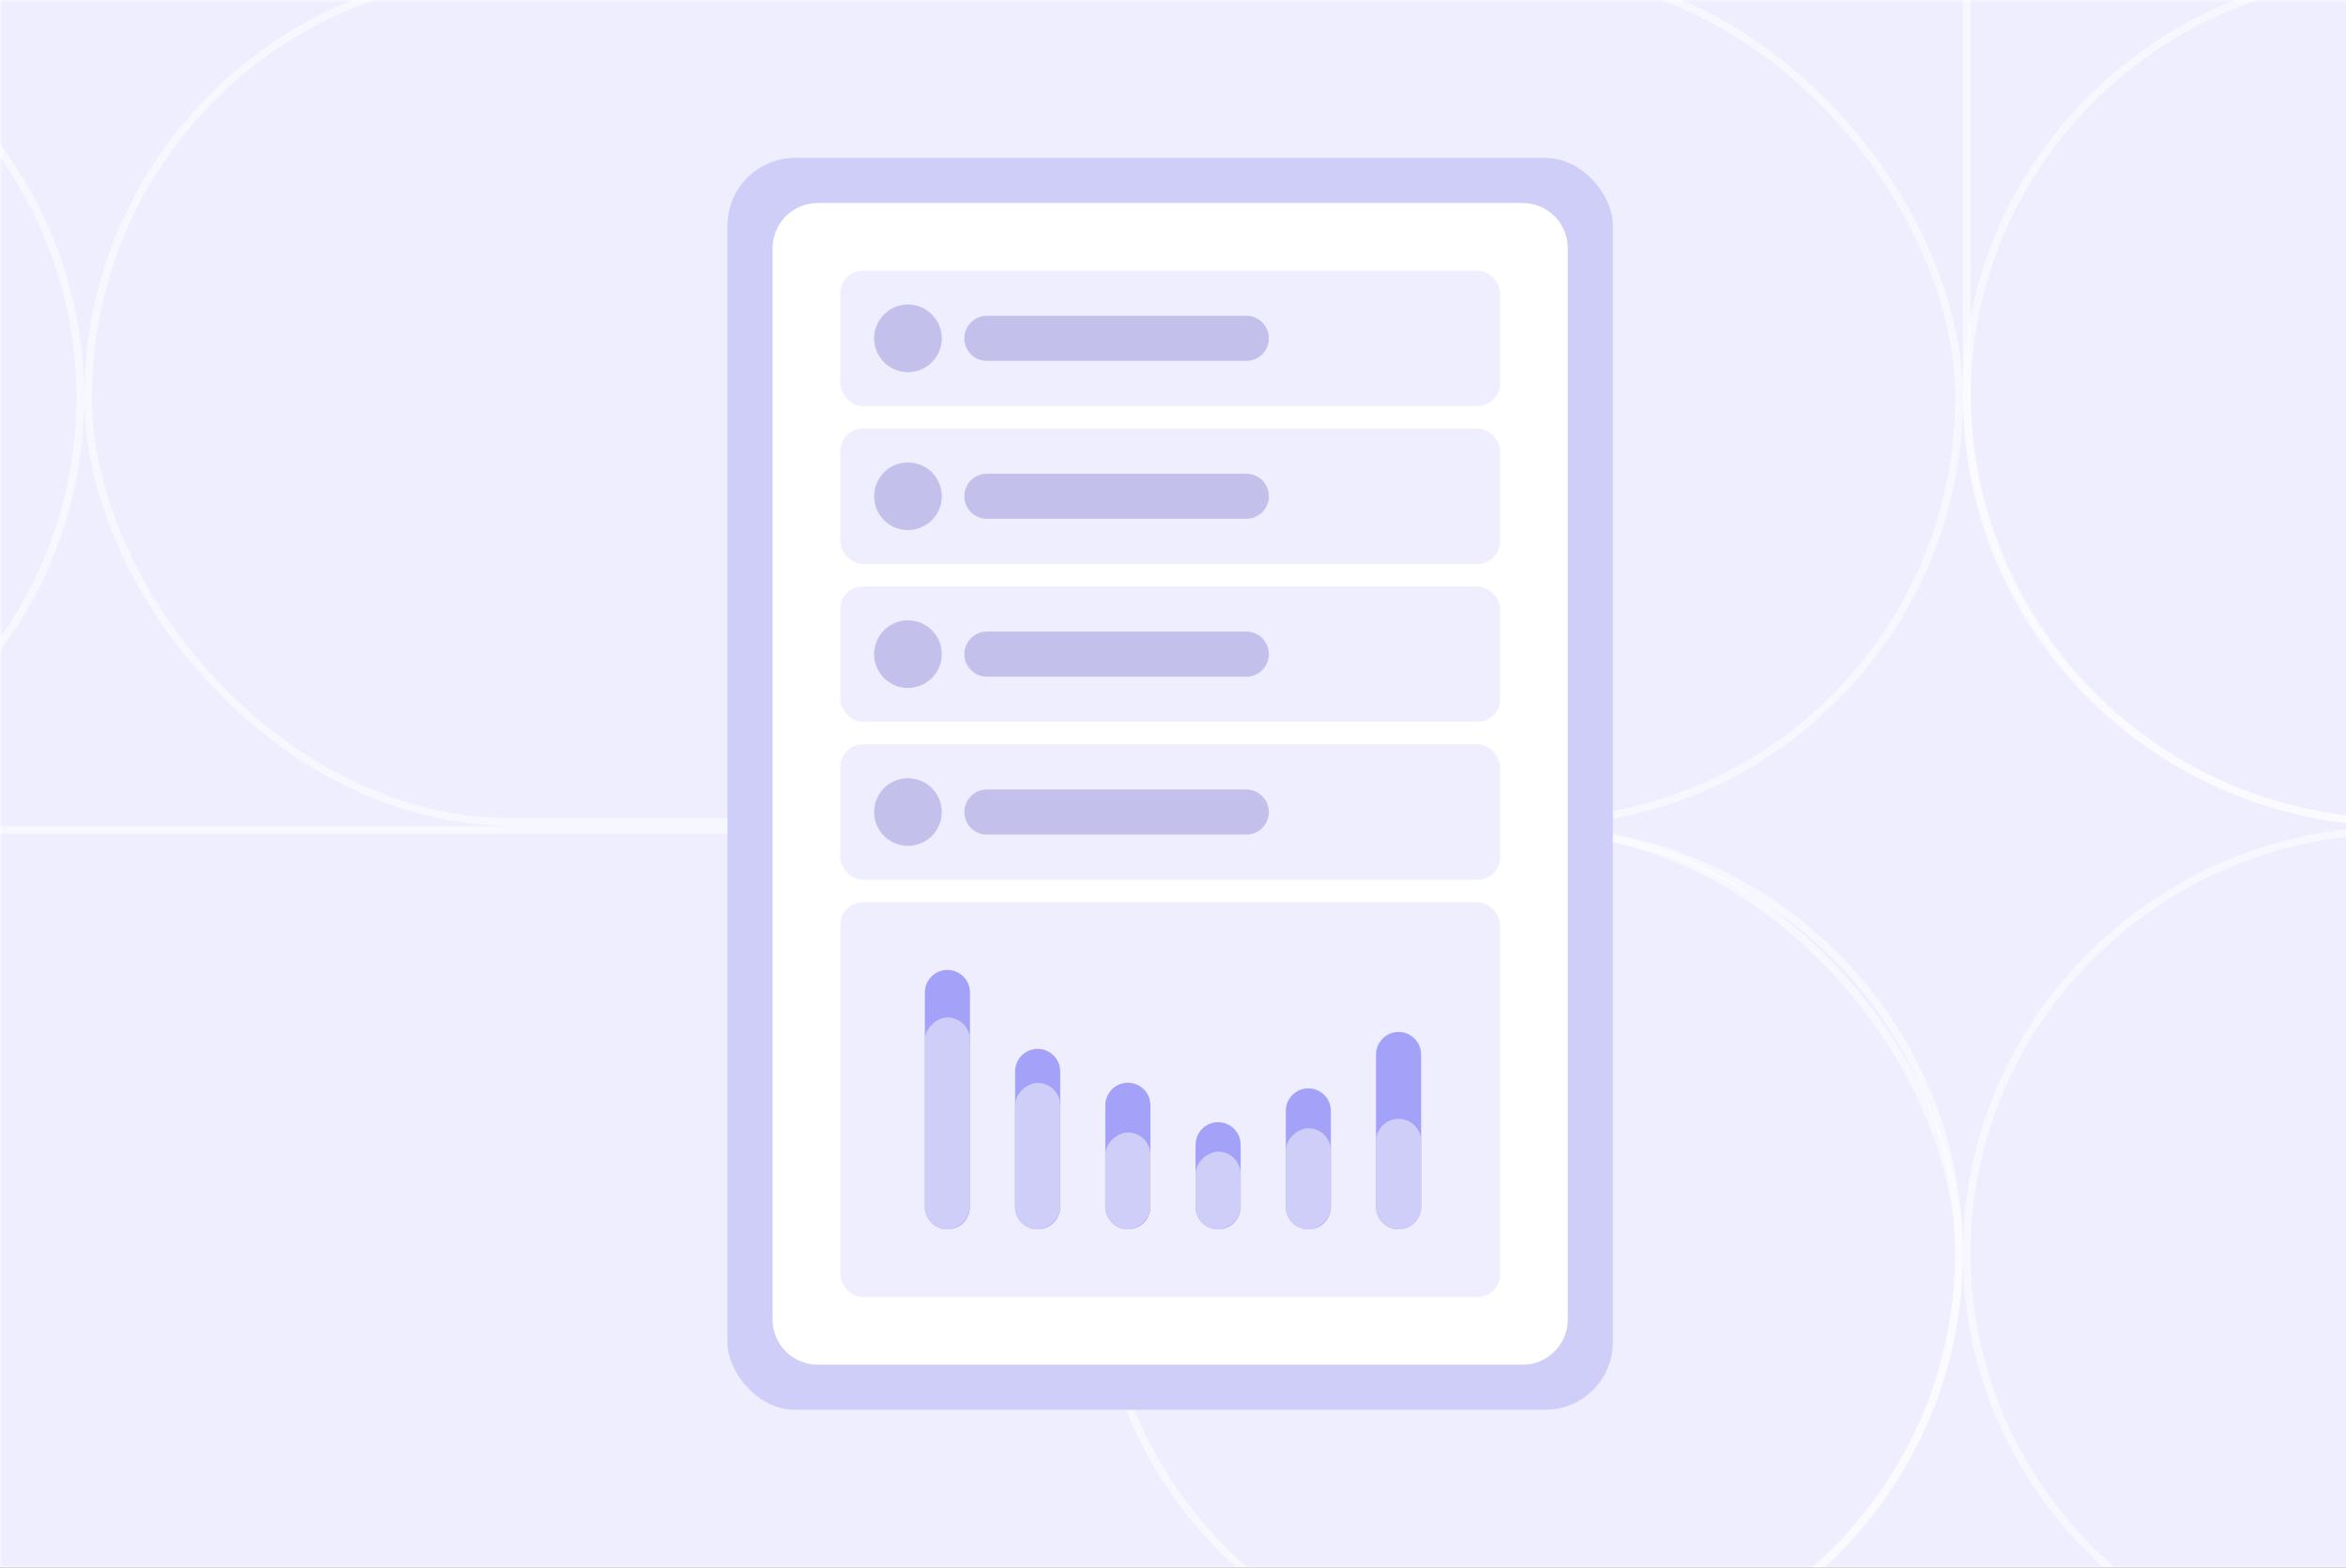
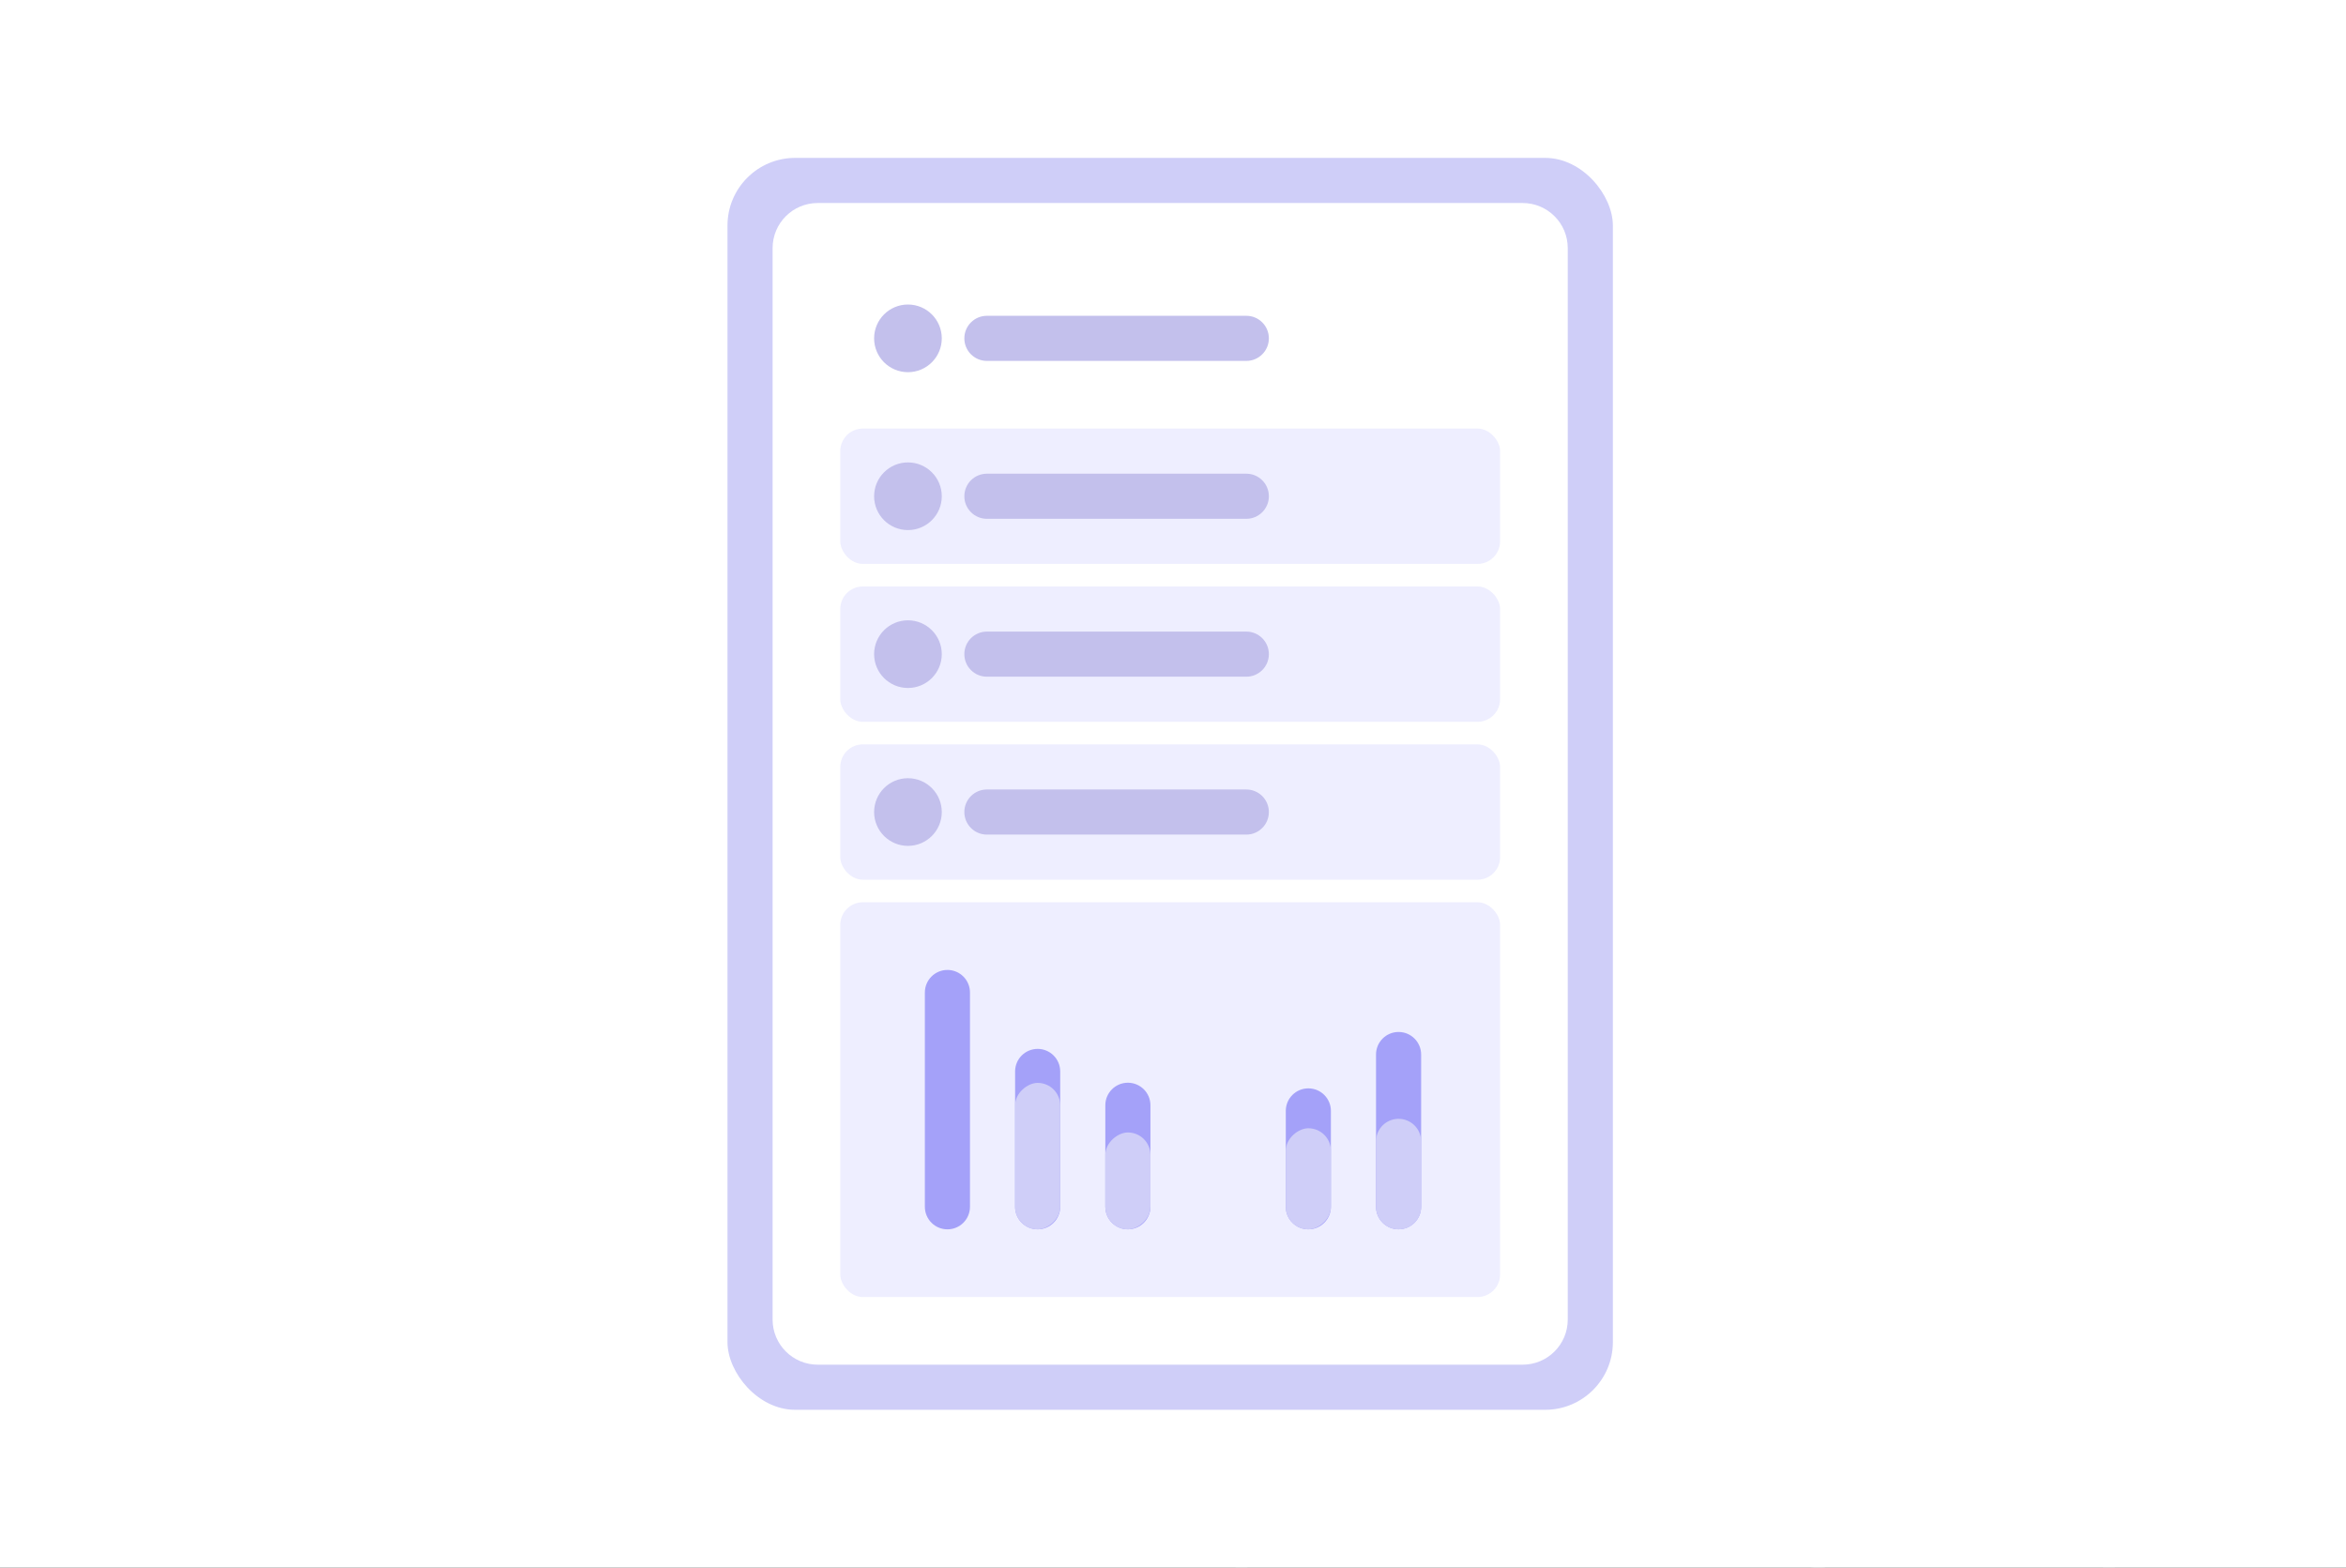
<svg xmlns="http://www.w3.org/2000/svg" width="416" height="278" viewBox="0 0 416 278" fill="none">
  <rect x="0" y="0" width="416" height="278" fill="#333333" stroke="none" />
  <g clip-path="url(#clip0_879_16804)">
    <rect width="416" height="278" fill="white" />
    <g clip-path="url(#clip1_879_16804)">
      <mask id="mask0_879_16804" style="mask-type:alpha" maskUnits="userSpaceOnUse" x="0" y="0" width="492" height="278">
        <rect width="492" height="278" fill="#ACAAFA" />
      </mask>
      <g mask="url(#mask0_879_16804)">
-         <rect width="416" height="278" fill="#EEEEFF" />
        <rect opacity="0.5" x="-138.599" y="147.165" width="485.983" height="150.127" rx="75.064" stroke="white" stroke-width="1.368" />
        <rect opacity="0.5" x="15.614" y="-4.82" width="331.77" height="150.615" rx="75.307" stroke="white" stroke-width="1.368" />
        <rect opacity="0.5" x="348.753" y="145.796" width="302.11" height="152.844" rx="76.422" transform="rotate(-90 348.753 145.796)" stroke="white" stroke-width="1.368" />
-         <path opacity="0.5" d="M14.245 70.488C14.245 112.069 -19.961 145.795 -62.177 145.795C-104.393 145.795 -138.599 112.069 -138.599 70.488C-138.599 28.906 -104.393 -4.82 -62.177 -4.82C-19.961 -4.82 14.245 28.906 14.245 70.488Z" stroke="white" stroke-width="1.368" />
+         <path opacity="0.5" d="M14.245 70.488C14.245 112.069 -19.961 145.795 -62.177 145.795C-104.393 145.795 -138.599 112.069 -138.599 70.488C-138.599 28.906 -104.393 -4.82 -62.177 -4.82C-19.961 -4.82 14.245 28.906 14.245 70.488" stroke="white" stroke-width="1.368" />
        <path opacity="0.5" d="M501.597 70.488C501.597 112.069 467.391 145.795 425.175 145.795C382.958 145.795 348.753 112.069 348.753 70.488C348.753 28.906 382.958 -4.82 425.175 -4.82C467.391 -4.82 501.597 28.906 501.597 70.488Z" stroke="white" stroke-width="1.368" />
        <path opacity="0.5" d="M501.597 222.228C501.597 263.673 467.393 297.292 425.175 297.292C382.956 297.292 348.753 263.673 348.753 222.228C348.753 180.783 382.956 147.165 425.175 147.165C467.393 147.165 501.597 180.783 501.597 222.228Z" stroke="white" stroke-width="1.368" />
        <path opacity="0.5" d="M347.386 222.228C347.386 263.676 313.29 297.292 271.211 297.292C229.131 297.292 195.036 263.676 195.036 222.228C195.036 180.781 229.131 147.165 271.211 147.165C313.29 147.165 347.386 180.781 347.386 222.228Z" stroke="white" stroke-width="1.368" />
        <rect x="129" y="28" width="157" height="222" rx="12" fill="#CFCEF8" />
        <path d="M137 44C137 39.582 140.582 36 145 36H270C274.418 36 278 39.582 278 44V234C278 238.418 274.418 242 270 242H145C140.582 242 137 238.418 137 234V44Z" fill="white" />
-         <rect x="149" y="48" width="117" height="24" rx="4" fill="#EEEEFF" />
        <path d="M171 60C171 57.791 172.791 56 175 56H221C223.209 56 225 57.791 225 60C225 62.209 223.209 64 221 64H175C172.791 64 171 62.209 171 60Z" fill="#C3C0EC" />
        <circle cx="161" cy="60" r="6" fill="#C3C0EC" />
        <rect x="149" y="76" width="117" height="24" rx="4" fill="#EEEEFF" />
        <path d="M171 88C171 85.791 172.791 84 175 84H221C223.209 84 225 85.791 225 88C225 90.209 223.209 92 221 92H175C172.791 92 171 90.209 171 88Z" fill="#C3C0EC" />
        <circle cx="161" cy="88" r="6" fill="#C3C0EC" />
        <rect x="149" y="104" width="117" height="24" rx="4" fill="#EEEEFF" />
        <path d="M171 116C171 113.791 172.791 112 175 112H221C223.209 112 225 113.791 225 116C225 118.209 223.209 120 221 120H175C172.791 120 171 118.209 171 116Z" fill="#C3C0EC" />
        <circle cx="161" cy="116" r="6" fill="#C3C0EC" />
        <rect x="149" y="132" width="117" height="24" rx="4" fill="#EEEEFF" />
        <path d="M171 144C171 141.791 172.791 140 175 140H221C223.209 140 225 141.791 225 144C225 146.209 223.209 148 221 148H175C172.791 148 171 146.209 171 144Z" fill="#C3C0EC" />
        <circle cx="161" cy="144" r="6" fill="#C3C0EC" />
        <rect x="149" y="160" width="117" height="70" rx="4" fill="#EEEEFF" />
        <path d="M168 218C165.791 218 164 216.209 164 214V176C164 173.791 165.791 172 168 172C170.209 172 172 173.791 172 176V214C172 216.209 170.209 218 168 218Z" fill="#A4A1F9" />
-         <rect x="164" y="218" width="37.567" height="8" rx="4" transform="rotate(-90 164 218)" fill="#CFCEF8" />
        <path d="M184 218C181.791 218 180 216.209 180 214V190C180 187.791 181.791 186 184 186C186.209 186 188 187.791 188 190V214C188 216.209 186.209 218 184 218Z" fill="#A4A1F9" />
        <rect x="180" y="218" width="25.971" height="8" rx="4" transform="rotate(-90 180 218)" fill="#CFCEF8" />
        <path d="M200 218C197.791 218 196 216.209 196 214V196C196 193.791 197.791 192 200 192C202.209 192 204 193.791 204 196V214C204 216.209 202.209 218 200 218Z" fill="#A4A1F9" />
        <rect x="196" y="218" width="17.179" height="8" rx="4" transform="rotate(-90 196 218)" fill="#CFCEF8" />
-         <path d="M216 218C213.791 218 212 216.209 212 214V203C212 200.791 213.791 199 216 199C218.209 199 220 200.791 220 203V214C220 216.209 218.209 218 216 218Z" fill="#A4A1F9" />
-         <rect x="212" y="218" width="13.775" height="8" rx="4" transform="rotate(-90 212 218)" fill="#CFCEF8" />
        <path d="M232 218C229.791 218 228 216.209 228 214V197C228 194.791 229.791 193 232 193C234.209 193 236 194.791 236 197V214C236 216.209 234.209 218 232 218Z" fill="#A4A1F9" />
        <rect x="228" y="218" width="17.924" height="8" rx="4" transform="rotate(-90 228 218)" fill="#CFCEF8" />
        <path d="M248 217.996C245.791 217.996 244 216.205 244 213.996V187C244 184.791 245.791 183 248 183C250.209 183 252 184.791 252 187V213.996C252 216.205 250.209 217.996 248 217.996Z" fill="#A4A1F9" />
        <path d="M248 218C245.791 218 244 216.209 244 214V202.402C244 200.193 245.791 198.402 248 198.402C250.209 198.402 252 200.193 252 202.402V214C252 216.209 250.209 218 248 218Z" fill="#CFCEF8" />
      </g>
    </g>
  </g>
  <defs>
    <clipPath id="clip0_879_16804">
      <rect width="416" height="278" fill="white" />
    </clipPath>
    <clipPath id="clip1_879_16804">
      <rect width="416" height="278" fill="white" />
    </clipPath>
  </defs>
</svg>